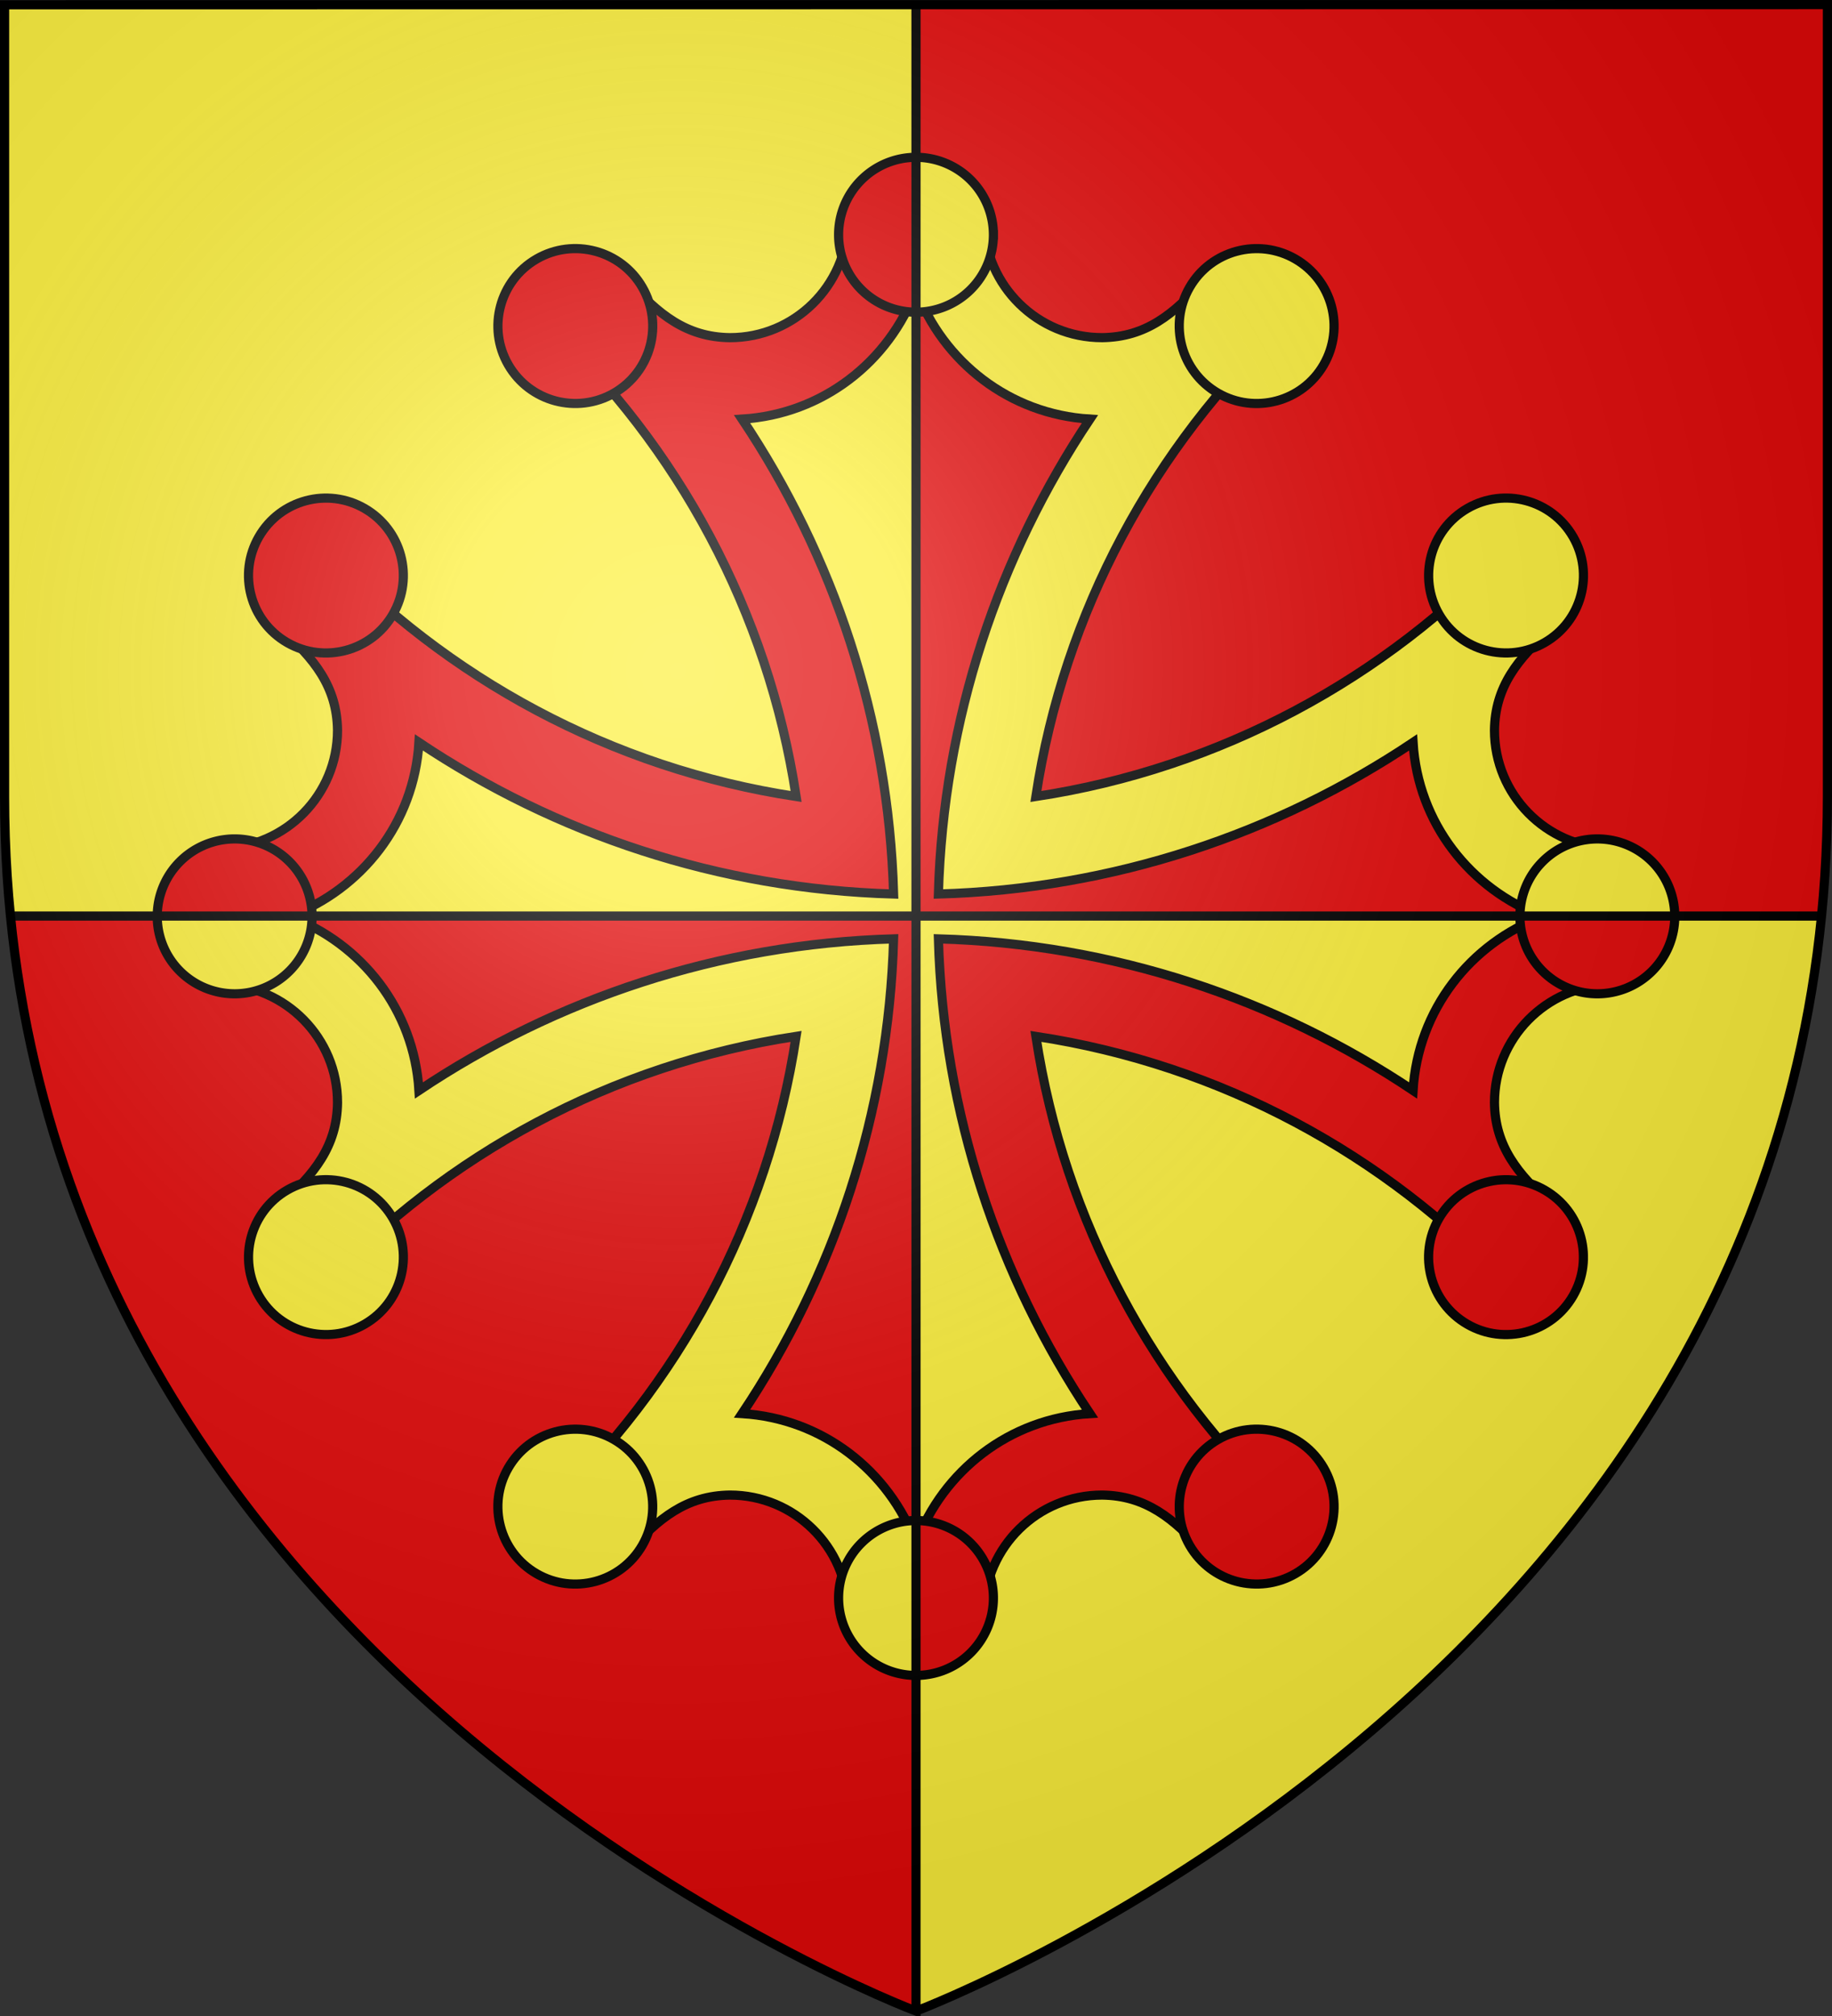
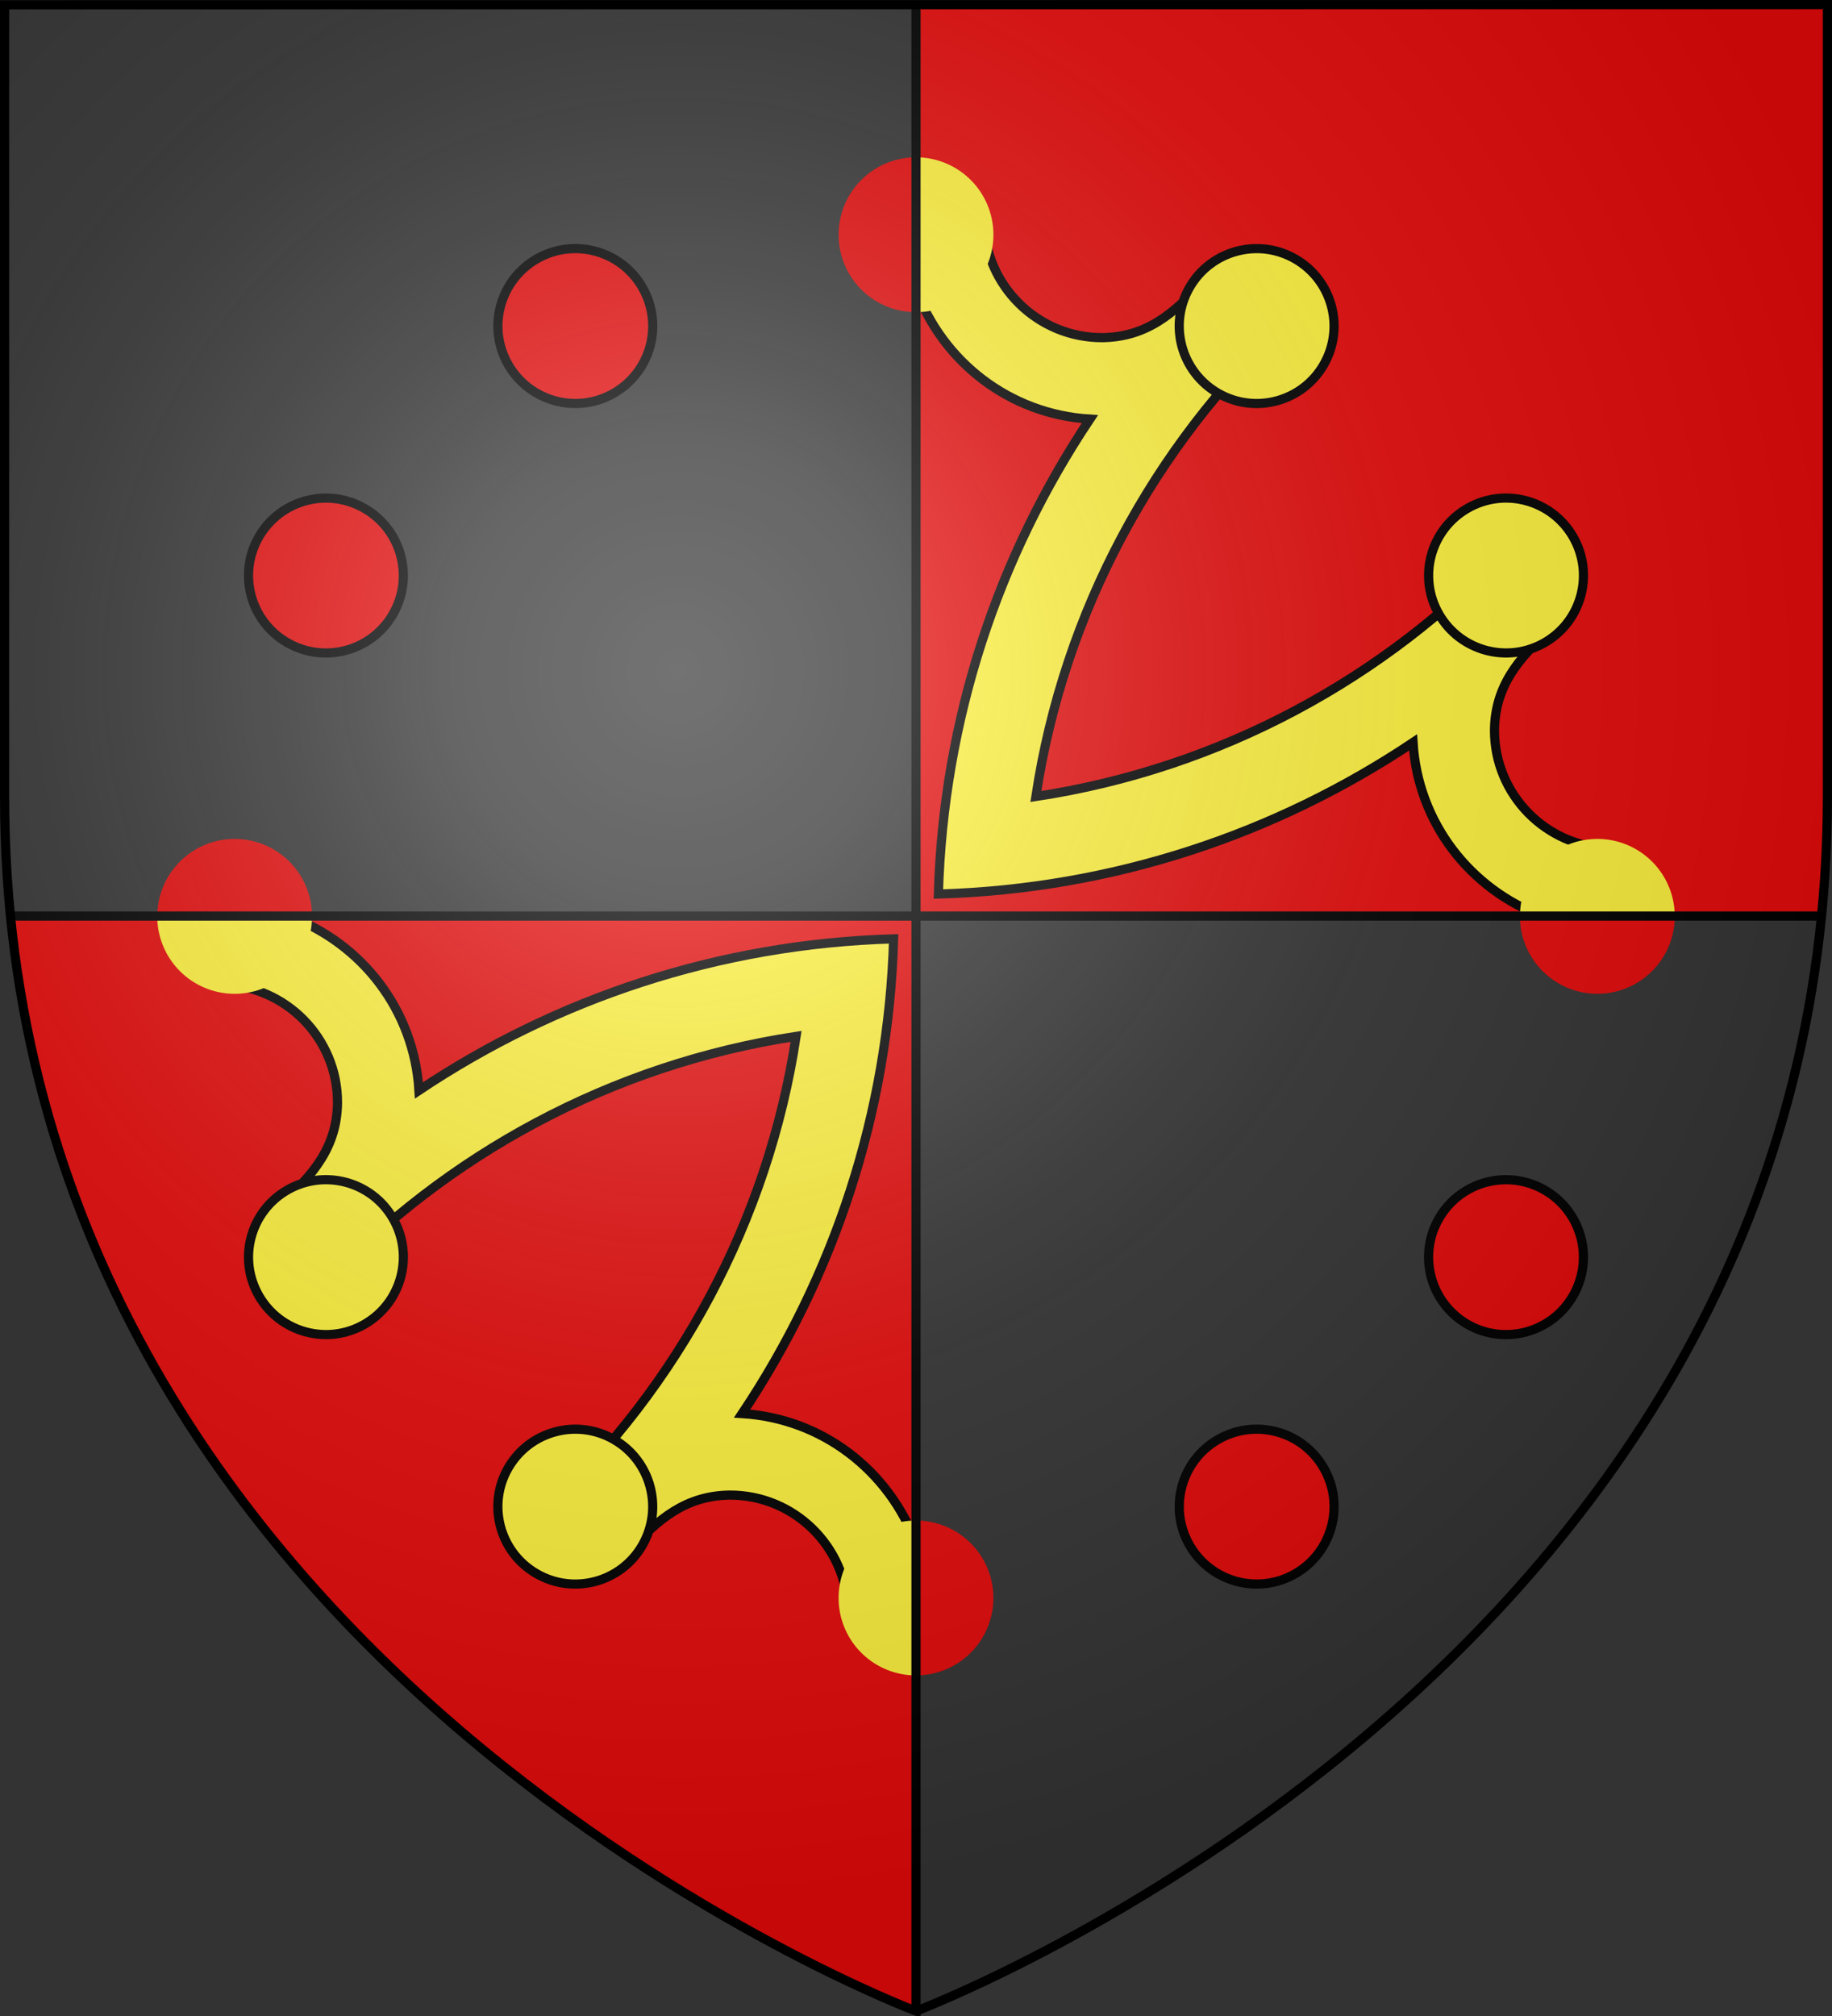
<svg xmlns="http://www.w3.org/2000/svg" height="660" width="600">
  <rect width="100%" height="100%" fill="#333333" stroke="none" />
  <radialGradient id="a" cx="221.445" cy="226.331" gradientTransform="matrix(1.353 0 0 1.349 -77.629 -85.747)" gradientUnits="userSpaceOnUse" r="300">
    <stop offset="0" stop-color="#fff" stop-opacity=".314" />
    <stop offset=".19" stop-color="#fff" stop-opacity=".251" />
    <stop offset=".6" stop-color="#6b6b6b" stop-opacity=".125" />
    <stop offset="1" stop-opacity=".125" />
  </radialGradient>
  <g fill-rule="evenodd">
    <path d="m300 300 0 358.5s-270.993-102.054-296.563-358.5zm298.5-298.5v259.246c0 13.518-.669 26.504-1.937 39.254h-296.563v-298.5z" fill="#e20909" />
-     <path d="m1.5 1.5v259.287c0 13.52.669 26.461 1.937 39.213h296.563v-298.5zm298.5 298.5v358.5s270.894-102.059 296.553-358.5z" fill="#fcef3c" />
    <path d="m300 71.5c7.668 0 14.779.427 22.256 1.162.462 20.979 17.601 37.883 38.691 37.883 14.296-.175 23.505-7.655 33.287-18.689 9.173 4.157 18.035 8.914 26.518 14.193-42.719 40.121-72.284 94.074-81.494 154.715 60.633-9.213 114.576-38.776 154.693-81.49 5.279 8.483 10.039 17.345 14.195 26.518-11.034 9.782-18.515 18.991-18.689 33.287 0 21.09 16.904 38.227 37.883 38.689.735 7.477 1.16 14.564 1.16 22.232h-23.283c-23.684-8.866-40.826-30.568-42.428-56.934-44.747 29.907-98.034 47.982-155.457 49.625 1.639-57.431 19.714-110.726 49.625-155.479-26.366-1.602-48.091-18.744-56.957-42.428zm-205.217 228.5c23.684 8.866 40.826 30.617 42.428 56.982 44.746-29.907 98.032-47.982 155.455-49.625-1.648 57.413-19.72 110.69-49.623 155.43 26.366 1.602 48.091 18.744 56.957 42.428v23.285c-7.668 0-14.779-.427-22.256-1.162-.462-20.979-17.601-37.881-38.691-37.881-14.296.175-23.505 7.653-33.287 18.688-9.173-4.157-18.035-8.914-26.518-14.193 42.707-40.11 72.268-94.045 81.486-154.666-60.63 9.214-114.57 38.778-154.686 81.49-5.279-8.483-10.039-17.347-14.195-26.52 11.034-9.782 18.515-18.988 18.689-33.283-0-21.09-16.904-38.229-37.883-38.691-.735-7.477-1.16-14.613-1.16-22.281z" fill="#fcef3c" stroke="#000" stroke-width="3" />
-     <path d="m300 71.5c-7.668 0-14.779.427-22.256 1.162-.462 20.979-17.601 37.883-38.691 37.883-14.296-.175-23.505-7.655-33.287-18.689-9.173 4.157-18.035 8.914-26.518 14.193 42.719 40.121 72.284 94.074 81.494 154.715-60.633-9.213-114.576-38.776-154.693-81.49-5.279 8.483-10.039 17.345-14.195 26.518 11.034 9.782 18.515 18.991 18.689 33.287-0 21.09-16.904 38.227-37.883 38.689-.735 7.477-1.16 14.564-1.16 22.232h23.283c23.684-8.866 40.826-30.568 42.428-56.934 44.747 29.907 98.034 47.982 155.457 49.625-1.639-57.431-19.714-110.726-49.625-155.479 26.366-1.602 48.091-18.744 56.957-42.428zm205.217 228.5c-23.684 8.866-40.826 30.617-42.428 56.982-44.746-29.907-98.032-47.982-155.455-49.625 1.648 57.413 19.72 110.69 49.623 155.43-26.366 1.602-48.091 18.744-56.957 42.428v23.285c7.668 0 14.779-.427 22.256-1.162.462-20.979 17.601-37.881 38.691-37.881 14.296.175 23.505 7.653 33.287 18.688 9.173-4.157 18.035-8.914 26.518-14.193-42.707-40.11-72.268-94.045-81.486-154.666 60.63 9.214 114.57 38.778 154.686 81.49 5.279-8.483 10.039-17.347 14.195-26.52-11.034-9.782-18.515-18.988-18.689-33.283 0-21.09 16.904-38.229 37.883-38.691.735-7.477 1.16-14.613 1.16-22.281z" fill="#e20909" stroke="#000" stroke-width="3" />
    <ellipse cx="109.811" cy="186.659" fill="#e20909" rx="25.352" ry="25.352" stroke="#000" stroke-width="3" transform="matrix(.866 -.5 .5 .866 0 0)" />
    <ellipse cx="-409.806" cy="-332.953" fill="#fcef3c" rx="25.352" ry="25.352" stroke="#000" stroke-width="3" transform="matrix(-.866 -.5 .5 -.866 0 0)" />
    <ellipse cx="-109.808" cy="-632.955" fill="#e20909" rx="25.352" ry="25.352" stroke="#000" stroke-width="3" transform="matrix(-.866 .5 -.5 -.866 0 0)" />
    <ellipse cx="109.805" cy="-632.951" fill="#e20909" rx="25.352" ry="25.352" stroke="#000" stroke-width="3" transform="matrix(-.5 .866 -.866 -.5 0 0)" />
    <ellipse cx="409.806" cy="-332.959" fill="#fcef3c" rx="25.352" ry="25.352" stroke="#000" stroke-width="3" transform="matrix(.5 .866 -.866 .5 0 0)" />
    <ellipse cx="409.808" cy="-113.344" fill="#fcef3c" rx="25.352" ry="25.352" stroke="#000" stroke-width="3" transform="matrix(.866 .5 -.5 .866 0 0)" />
    <ellipse cx="-109.805" cy="186.661" fill="#e20909" rx="25.352" ry="25.352" stroke="#000" stroke-width="3" transform="matrix(.5 -.866 .866 .5 0 0)" />
    <ellipse cx="-409.806" cy="-113.337" fill="#fcef3c" rx="25.352" ry="25.352" stroke="#000" stroke-width="3" transform="matrix(-.5 -.866 .866 -.5 0 0)" />
    <path d="m300 51.5a25.352 25.352 0 0 0 -25.352 25.352 25.352 25.352 0 0 0 25.352 25.354zm-223.148 223.146a25.352 25.352 0 0 0 -25.352 25.354h50.703a25.352 25.352 0 0 0 -25.352-25.354zm420.945 25.354a25.352 25.352 0 0 0 25.352 25.352 25.352 25.352 0 0 0 25.352-25.352zm-197.797 197.797v50.703a25.352 25.352 0 0 0 25.35-25.352 25.352 25.352 0 0 0 -25.35-25.352z" fill="#e20909" />
    <path d="m300 51.5a25.352 25.352 0 0 1 25.352 25.352 25.352 25.352 0 0 1 -25.352 25.354zm223.148 223.146a25.352 25.352 90 0 1 25.352 25.354h-50.703a25.352 25.352 90 0 1 25.352-25.354zm-420.945 25.354a25.352 25.352 90 0 1 -25.352 25.352 25.352 25.352 90 0 1 -25.352-25.352zm197.797 197.797v50.703a25.352 25.352 0 0 1 -25.35-25.352 25.352 25.352 0 0 1 25.35-25.352z" fill="#fcef3c" />
  </g>
-   <path d="m-274.647 76.852a25.352 25.352 0 0 1 -25.352 25.352 25.352 25.352 0 0 1 -25.352-25.352 25.352 25.352 0 0 1 25.352-25.352 25.352 25.352 0 0 1 25.352 25.352zm-50.704 446.297a25.352 25.352 0 0 1 25.352-25.352 25.352 25.352 0 0 1 25.352 25.352 25.352 25.352 0 0 1 -25.352 25.352 25.352 25.352 0 0 1 -25.352-25.352zm-197.797-248.502a25.352 25.352 90 0 1 25.352 25.352 25.352 25.352 90 0 1 -25.352 25.352 25.352 25.352 90 0 1 -25.352-25.352 25.352 25.352 90 0 1 25.352-25.352zm446.296 50.706a25.352 25.352 90 0 1 -25.352-25.352 25.352 25.352 90 0 1 25.352-25.352 25.352 25.352 90 0 1 25.352 25.352 25.352 25.352 90 0 1 -25.352 25.352z" fill="none" stroke="#000" stroke-width="3" transform="matrix(0 -1 1 0 0 0)" />
  <path d="m3 299.896h592.713m-295.713 358.5v-657" fill="none" stroke="#000" stroke-width="3" />
  <path d="m300 658.5s298.5-112.32 298.5-397.772c0-285.452 0-258.552 0-258.552h-597v258.552c0 285.452 298.5 397.772 298.5 397.772z" fill="url(#a)" fill-rule="evenodd" />
  <path d="m300 658.397s-298.5-112.303-298.5-397.709v-259.13l597-.059v259.188c0 285.407-298.5 397.709-298.5 397.709z" fill="none" stroke="#000" stroke-width="3" />
</svg>